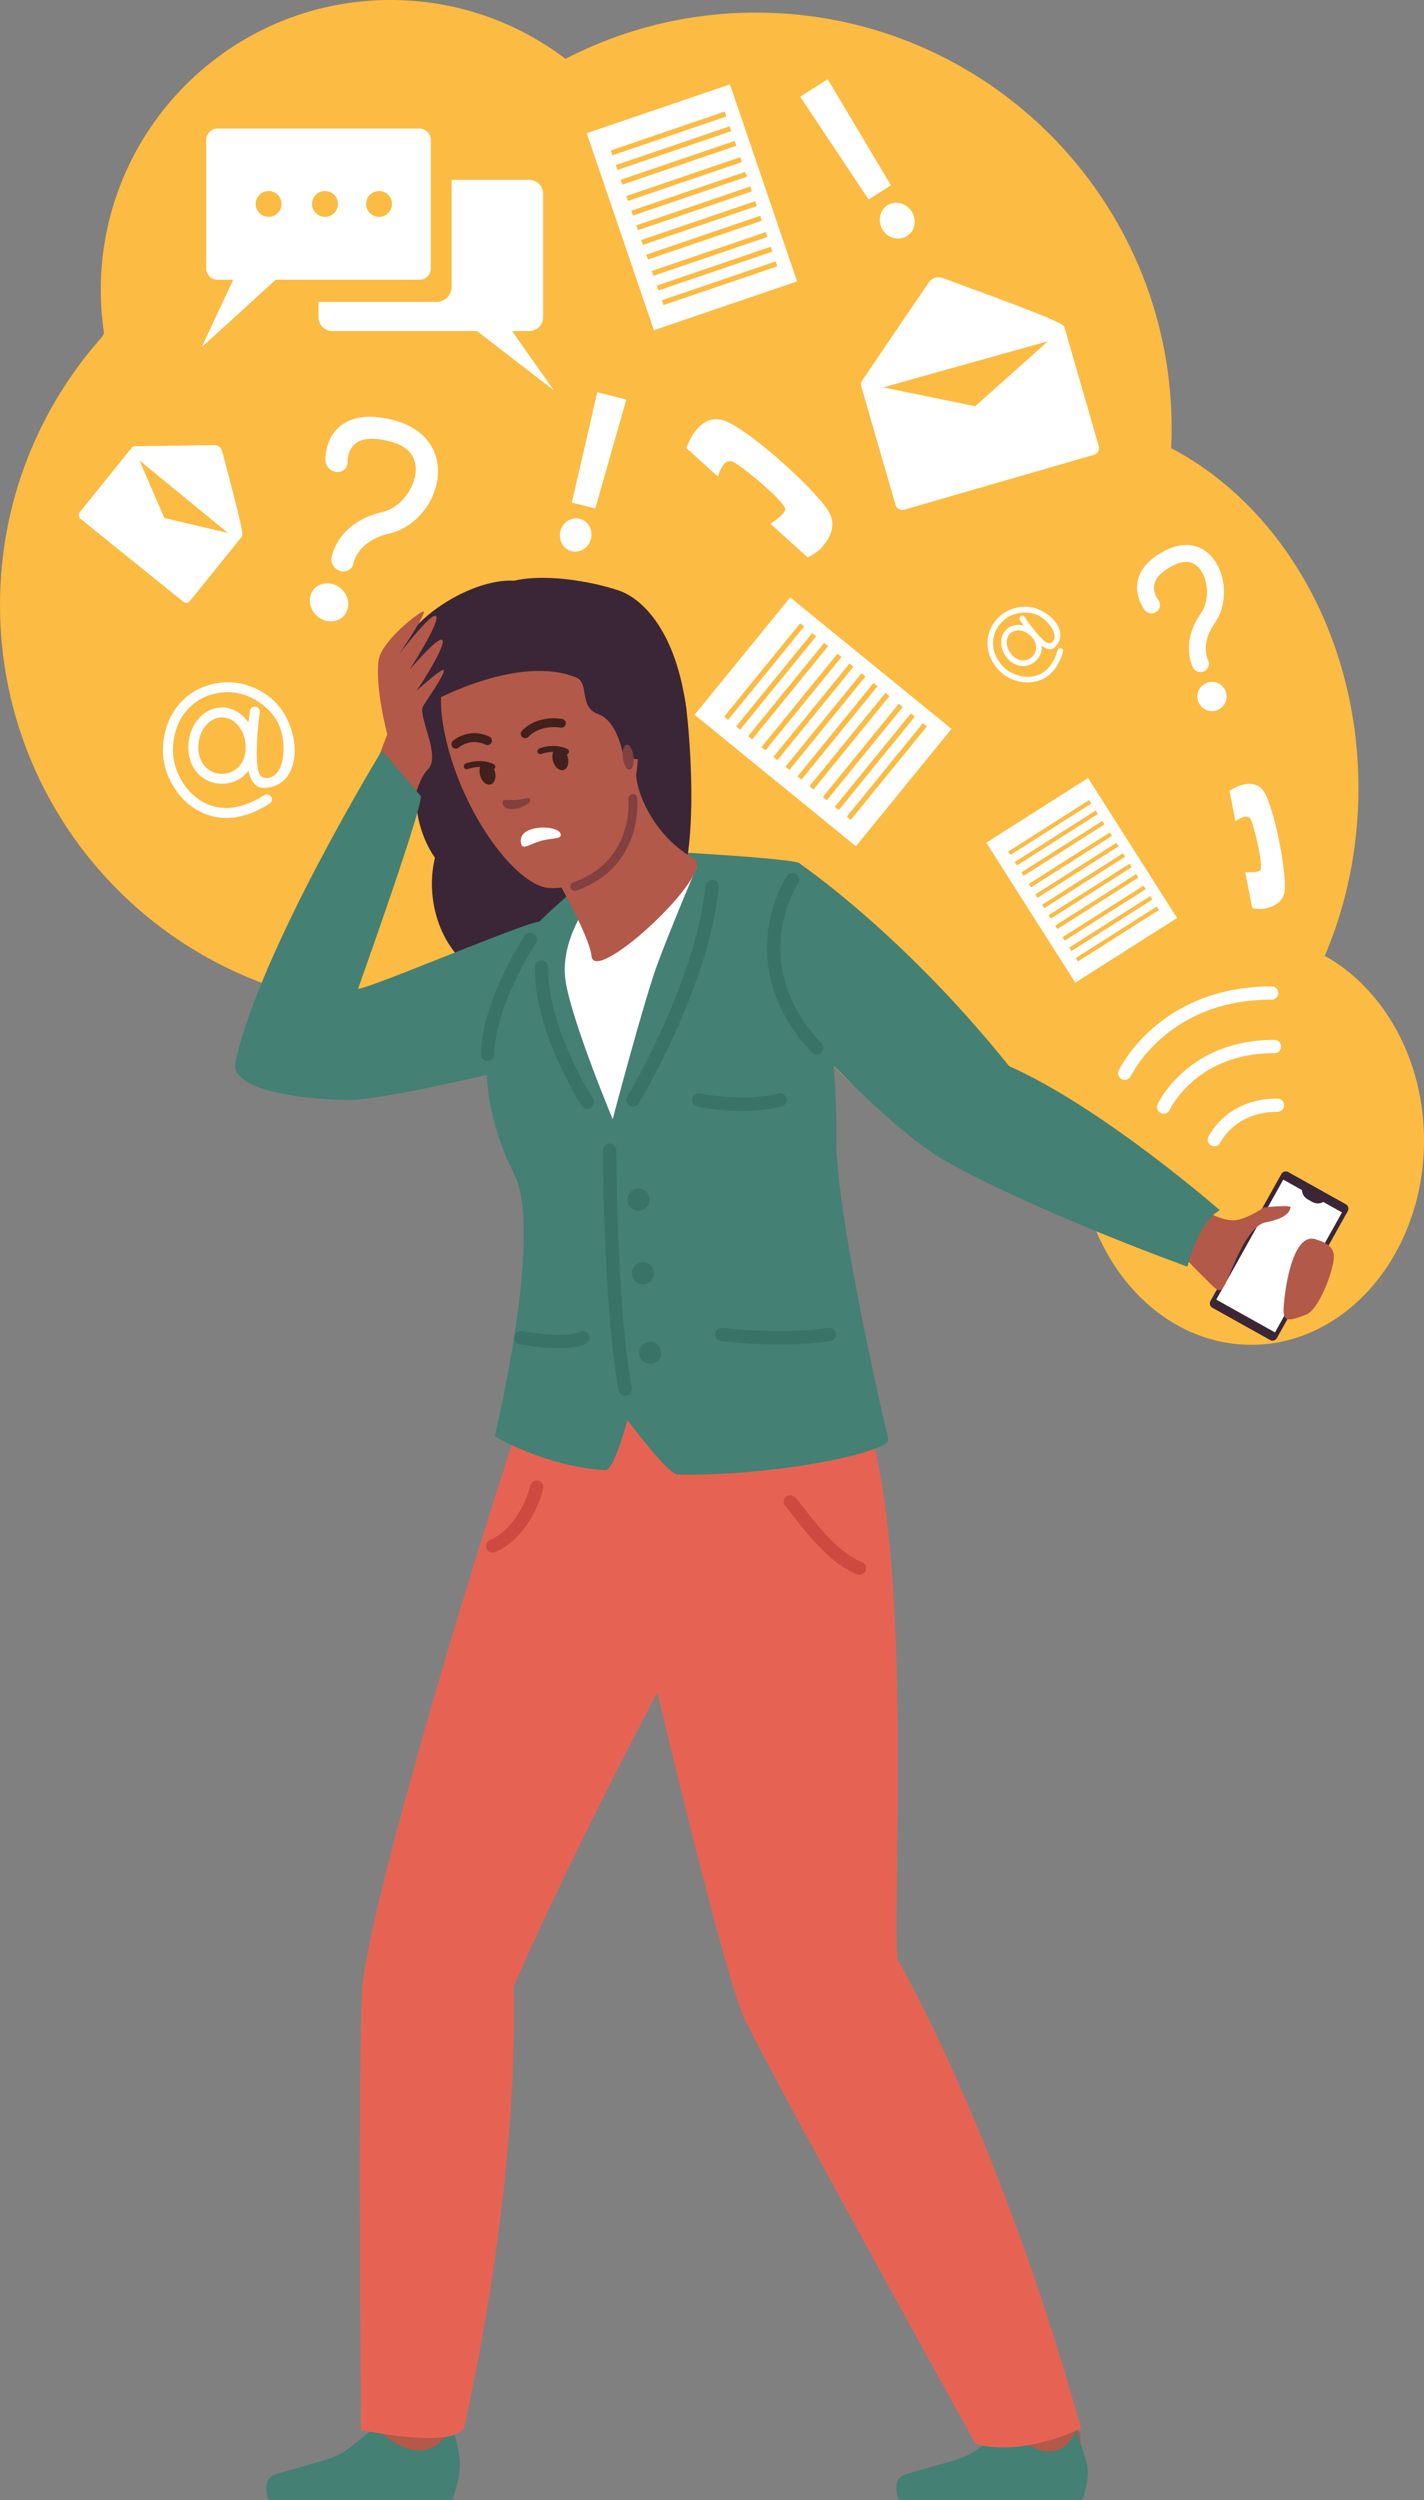
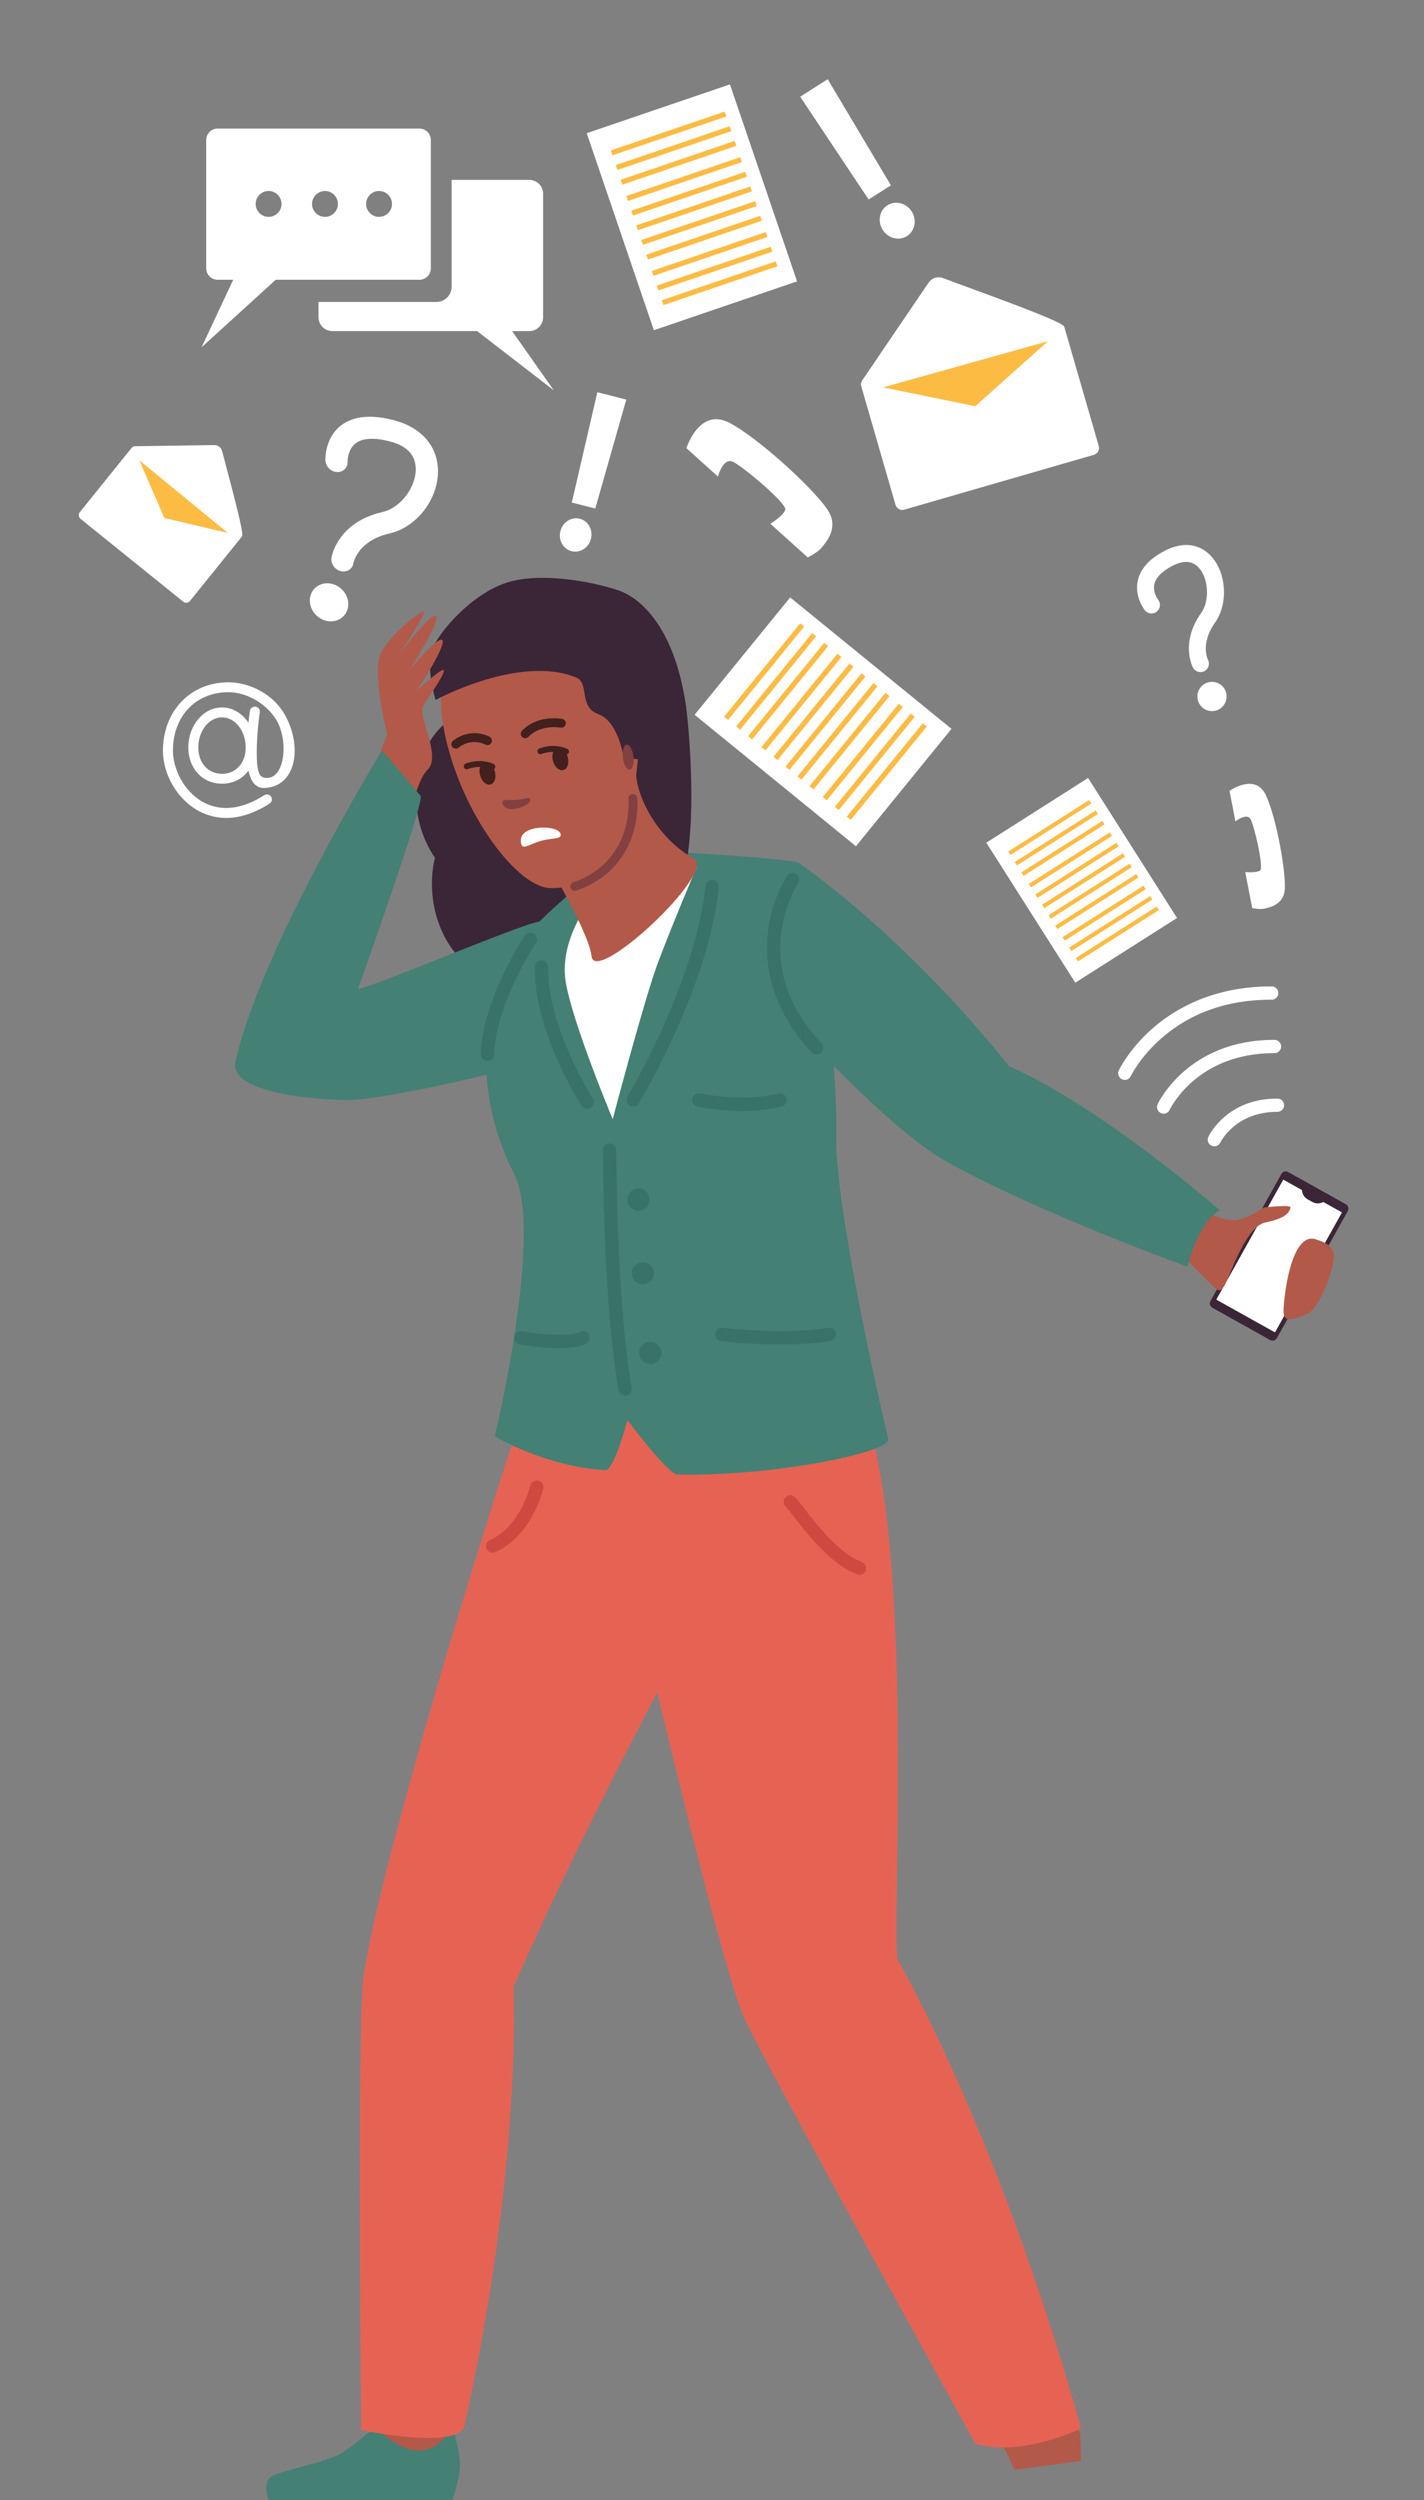
<svg xmlns="http://www.w3.org/2000/svg" height="2697.5" preserveAspectRatio="xMidYMid meet" version="1.0" viewBox="0.0 0.0 1537.2 2697.5" width="1537.2" zoomAndPan="magnify">
  <rect x="0.0" y="0.0" width="1537.2" height="2697.5" fill="#808080" stroke="none" />
  <defs>
    <clipPath id="a">
-       <path d="M 0 0 L 1537.219 0 L 1537.219 1452 L 0 1452 Z M 0 0" />
-     </clipPath>
+       </clipPath>
    <clipPath id="b">
      <path d="M 287 2616 L 497 2616 L 497 2697.512 L 287 2697.512 Z M 287 2616" />
    </clipPath>
    <clipPath id="c">
      <path d="M 967 2620 L 1175 2620 L 1175 2697.512 L 967 2697.512 Z M 967 2620" />
    </clipPath>
  </defs>
  <g>
    <g clip-path="url(#a)" id="change1_36">
      <path d="M 1430.102 1031.312 C 1453.344 976.965 1466.441 915.535 1466.441 850.5 C 1466.441 686.711 1383.32 546.062 1264.262 483.539 C 1264.59 476.539 1264.801 469.488 1264.801 462.406 C 1264.801 214.531 1063.871 13.594 816 13.594 C 741.895 13.594 672.051 31.664 610.453 63.473 C 557.973 23.656 492.559 -0.012 421.602 -0.012 C 248.844 -0.012 108.801 140.047 108.801 312.801 C 108.801 328.723 110.008 344.359 112.305 359.637 C 111.609 360.926 110.883 362.184 110.199 363.473 C 41.691 440.379 0 541.707 0 652.801 C 0 893.145 194.848 1087.996 435.199 1087.996 C 493.645 1087.996 549.363 1076.398 600.277 1055.5 C 620.637 1057.219 641.293 1058.098 662.199 1058.098 C 719.023 1058.098 774.012 1051.609 826.129 1039.473 C 883.379 1166.047 996.32 1252.18 1126.312 1252.18 C 1139.32 1252.18 1152.16 1251.289 1164.781 1249.609 C 1172.902 1362.438 1253.023 1451.027 1350.66 1451.027 C 1453.699 1451.027 1537.223 1352.391 1537.223 1230.699 C 1537.223 1142.578 1493.414 1066.547 1430.102 1031.312" fill="#fcbb42" />
    </g>
    <g id="change2_1">
      <path d="M 1452.871 1299.41 L 1390.551 1264.609 C 1387.969 1263.172 1384.711 1264.09 1383.262 1266.672 L 1306.699 1403.781 C 1305.262 1406.359 1306.191 1409.621 1308.77 1411.059 L 1371.09 1445.859 C 1373.672 1447.301 1376.93 1446.379 1378.371 1443.801 L 1454.93 1306.691 C 1456.371 1304.109 1455.449 1300.852 1452.871 1299.41" fill="#3a2636" />
    </g>
    <g id="change3_1">
      <path d="M 1376.352 1437.66 L 1312.988 1402.281 L 1385.289 1272.809 L 1448.648 1308.191 L 1376.352 1437.66" fill="#fff" />
    </g>
    <g id="change2_2">
      <path d="M 1416.77 1296.961 L 1411.57 1294.059 C 1405.828 1290.859 1403.781 1283.609 1406.988 1277.871 L 1432.949 1292.371 C 1429.75 1298.109 1422.5 1300.16 1416.77 1296.961" fill="#3a2636" />
    </g>
    <g id="change4_1">
      <path d="M 1302.48 1307.48 C 1302.48 1307.48 1318.309 1316.719 1331.262 1316.719 C 1344.199 1316.719 1364.352 1302.859 1364.352 1302.859 C 1364.352 1302.859 1393.648 1299.512 1393.121 1302.859 C 1391.578 1312.629 1377 1316.859 1366.129 1318.988 C 1344.352 1323.27 1327.34 1378.16 1321.578 1387.398 C 1315.828 1396.629 1313.988 1392.141 1298.16 1376.75 C 1282.34 1361.352 1272.27 1349.039 1272.27 1349.039 L 1302.48 1307.48" fill="#b35949" />
    </g>
    <g id="change4_2">
      <path d="M 1076.172 2624.418 L 1095.16 2664.879 L 1166.988 2655.391 L 1166.172 2626.09 L 1158.73 2610.379 L 1076.172 2624.418" fill="#b35949" />
    </g>
    <g id="change4_3">
      <path d="M 397.441 2616.16 L 416.434 2656.621 L 488.27 2647.129 L 487.441 2617.84 L 480.012 2602.129 L 397.441 2616.16" fill="#b35949" />
    </g>
    <g clip-path="url(#b)" id="change5_2">
      <path d="M 289.984 2697.512 L 488.402 2697.512 C 500.812 2658.449 497.402 2654.91 488.324 2616.512 C 488.324 2616.512 465.922 2673.77 410.125 2623.5 C 401.664 2615.879 393.363 2631.852 368.23 2647.23 C 354.363 2655.73 308.059 2665.129 294.922 2670.969 C 281.781 2676.809 289.984 2697.512 289.984 2697.512" fill="#448074" />
    </g>
    <g clip-path="url(#c)" id="change5_1">
-       <path d="M 970.102 2697.512 L 1168.52 2697.512 C 1180.93 2658.449 1171.23 2659.102 1162.16 2620.699 C 1162.16 2620.699 1146.039 2673.77 1090.238 2623.5 C 1081.781 2615.879 1073.48 2631.852 1048.352 2647.23 C 1034.48 2655.73 988.176 2665.129 975.035 2670.969 C 961.895 2676.809 970.102 2697.512 970.102 2697.512" fill="#448074" />
-     </g>
+       </g>
    <g id="change2_3">
      <path d="M 616.355 950.809 C 622.852 1004.383 594.719 1051.855 553.523 1056.855 C 512.328 1061.855 473.664 1022.465 467.172 968.891 C 460.68 915.312 488.809 867.832 530.004 862.832 C 571.203 857.844 609.863 897.23 616.355 950.809" fill="#3a2636" />
    </g>
    <g id="change6_1">
      <path d="M 942.402 1554.32 C 984.512 1721.109 963.004 2069.141 968.824 2114.141 C 968.824 2114.141 1077.82 2300.75 1166.988 2620.289 C 1166.988 2620.289 1102.961 2651.668 1053.051 2636.809 C 1053.051 2636.809 825.277 2225.969 802.984 2176.43 C 780.691 2126.891 709.555 1825.969 709.555 1825.969 C 709.555 1825.969 614.824 2004.32 554.324 2143.859 C 554.324 2143.859 564.234 2332.121 501.48 2616.988 C 495.469 2644.289 389.785 2621.941 389.785 2621.941 C 389.785 2621.941 386.016 2239.449 390.969 2147.801 C 395.922 2056.141 540.891 1579.09 585.477 1465.141 C 630.066 1351.191 925.664 1488.02 942.402 1554.32" fill="#e66354" />
    </g>
    <g id="change5_3">
      <path d="M 677.309 916.523 C 677.309 916.523 842.148 924.641 861.844 930.836 C 881.539 937.031 904.48 1148.41 902.77 1225.695 C 901.059 1302.965 952.898 1528.887 958.883 1552.84 C 962.281 1566.453 837.949 1593.133 731.398 1591.027 C 720.766 1590.809 677.309 1532.164 677.309 1532.164 C 677.309 1532.164 662.992 1586.742 653.449 1586.25 C 597.992 1583.367 546.277 1557.254 534.141 1549.66 C 534.141 1549.66 587.156 1329.973 555.148 1266.973 C 503.133 1164.594 530.02 1075.117 548.543 1037.434 C 572.488 988.715 677.309 916.523 677.309 916.523" fill="#448074" />
    </g>
    <g id="change2_4">
-       <path d="M 567.074 761.828 C 548.777 818.527 501.934 854.156 462.441 841.414 C 422.949 828.668 405.762 772.375 424.059 715.676 C 442.355 658.977 527.219 615.969 566.707 628.711 C 606.203 641.457 585.371 705.129 567.074 761.828" fill="#3a2636" />
-     </g>
+       </g>
    <g id="change3_2">
      <path d="M 752.082 935.609 C 752.082 935.609 728.219 991.289 710.719 1037.422 C 695.953 1076.348 661.402 1207.633 661.402 1207.633 C 661.402 1207.633 616.863 1101.055 610.5 1058.102 C 604.137 1015.145 635.156 974.859 635.156 974.859 L 752.082 935.609" fill="#fff" />
    </g>
    <g id="change2_5">
      <path d="M 599.023 854.199 C 605.52 907.773 577.383 955.254 536.191 960.242 C 494.992 965.242 456.332 925.852 449.836 872.277 C 443.344 818.703 471.477 771.223 512.672 766.223 C 553.867 761.234 592.527 800.613 599.023 854.199" fill="#3a2636" />
    </g>
    <g id="change2_6">
      <path d="M 740.934 764.949 C 747.426 818.523 755.707 969.68 714.512 974.676 C 673.312 979.672 610.848 882.082 604.352 828.504 C 597.855 774.93 625.988 727.457 667.184 722.461 C 708.383 717.465 734.438 711.371 740.934 764.949" fill="#3a2636" />
    </g>
    <g id="change4_4">
      <path d="M 687.562 767.293 C 697.508 849.309 666.078 962.25 593.066 958.184 C 555.988 956.117 494.203 871.758 478.691 784.242 C 464.273 702.891 510.672 669.562 563.469 663.164 C 616.266 656.766 677.621 685.262 687.562 767.293" fill="#b35949" />
    </g>
    <g id="change7_1">
      <path d="M 492.051 807.785 C 490.723 807.785 489.406 807.234 488.465 806.164 C 486.73 804.195 486.906 801.199 488.871 799.453 C 489.57 798.832 506.273 784.348 528.305 794.875 C 530.684 796.012 531.688 798.867 530.551 801.246 C 529.418 803.617 526.566 804.629 524.188 803.488 C 507.988 795.742 495.707 806.164 495.191 806.613 C 494.285 807.398 493.164 807.785 492.051 807.785" fill="#41201e" />
    </g>
    <g id="change7_2">
      <path d="M 566.934 796.531 C 565.738 796.531 564.543 796.082 563.613 795.184 C 561.723 793.352 561.672 790.328 563.508 788.438 C 580.641 770.754 605.883 775.504 606.949 775.719 C 609.535 776.227 611.219 778.73 610.703 781.32 C 610.195 783.898 607.688 785.586 605.109 785.078 C 604.898 785.031 583.832 781.18 570.363 795.078 C 569.426 796.035 568.184 796.531 566.934 796.531" fill="#41201e" />
    </g>
    <g id="change4_5">
      <path d="M 555.262 870.727 C 555.262 870.727 635.348 998.941 638.543 1031.652 C 641.738 1064.379 775.316 940.105 748.895 926.082 C 712.223 906.59 686.742 861.77 686.434 831.836 C 686.125 801.902 555.262 870.727 555.262 870.727" fill="#b35949" />
    </g>
    <g id="change7_3">
      <path d="M 611.031 814.145 C 610.586 814.145 610.137 814.055 609.707 813.855 C 597.543 808.281 584.699 813.449 584.57 813.496 C 582.949 814.168 581.09 813.391 580.418 811.773 C 579.75 810.156 580.512 808.293 582.129 807.621 C 582.758 807.363 597.613 801.316 612.355 808.074 C 613.957 808.805 614.656 810.691 613.926 812.285 C 613.391 813.461 612.234 814.145 611.031 814.145" fill="#41201e" />
    </g>
    <g id="change2_7">
      <path d="M 621.957 731.012 C 636.836 737.09 624.129 762.773 645.875 770.535 C 667.625 778.309 673.148 817.137 673.148 817.137 C 673.148 817.137 680.934 819.41 700.895 819.602 C 700.895 819.602 744.793 795.223 740.836 764.852 C 730.199 683.195 695.008 646.191 667.445 636.961 C 639.887 627.734 584.035 616.832 546.895 628.703 C 509.754 640.574 473.73 681.41 466.562 700.914 C 459.391 720.43 470.188 755.242 470.188 755.242 C 470.188 755.242 560.699 706.008 621.957 731.012" fill="#3a2636" />
    </g>
    <g id="change8_1">
      <path d="M 620.383 961.277 C 618.402 961.277 616.555 960.047 615.871 958.07 C 615.008 955.574 616.328 952.863 618.82 951.996 C 684.719 929.18 678.461 862.723 678.391 862.059 C 678.109 859.438 680.012 857.086 682.633 856.805 C 685.242 856.523 687.602 858.43 687.879 861.051 C 687.961 861.809 689.781 879.98 682.629 901.418 C 675.984 921.32 660.066 947.816 621.941 961.02 C 621.426 961.199 620.898 961.277 620.383 961.277" fill="#824040" />
    </g>
    <g id="change3_3">
      <path d="M 605.152 899.707 C 606.895 905.922 596.004 903.906 584.051 907.254 C 572.102 910.609 564.504 917.184 562.762 910.965 C 561.02 904.746 562.75 897.82 574.699 894.473 C 586.652 891.129 603.41 893.488 605.152 899.707" fill="#fff" />
    </g>
    <g id="change8_2">
      <path d="M 572.461 863.059 C 572.156 858.918 565.578 862.551 557.078 863.172 C 548.578 863.805 542.152 861.512 542.457 865.652 C 542.762 869.793 545.477 873.594 553.977 872.961 C 562.477 872.34 572.766 867.199 572.461 863.059" fill="#824040" />
    </g>
    <g id="change7_4">
      <path d="M 612.832 816.73 C 614.68 823.309 612.617 829.648 608.227 830.875 C 603.832 832.105 598.777 827.766 596.934 821.188 C 595.086 814.594 597.148 808.258 601.539 807.027 C 605.934 805.797 610.988 810.137 612.832 816.73" fill="#41201e" />
    </g>
    <g id="change7_5">
      <path d="M 531.492 830.441 C 531.051 830.441 530.602 830.348 530.168 830.152 C 517.926 824.547 505.168 829.734 505.043 829.793 C 503.422 830.461 501.559 829.703 500.883 828.074 C 500.207 826.461 500.973 824.594 502.594 823.91 C 503.219 823.656 518.078 817.613 532.82 824.363 C 534.418 825.102 535.121 826.992 534.387 828.582 C 533.852 829.758 532.699 830.441 531.492 830.441" fill="#41201e" />
    </g>
    <g id="change7_6">
      <path d="M 534.184 832.254 C 536.027 838.852 533.965 845.18 529.574 846.41 C 525.184 847.645 520.129 843.305 518.281 836.719 C 516.438 830.125 518.5 823.793 522.891 822.562 C 527.281 821.332 532.336 825.672 534.184 832.254" fill="#41201e" />
    </g>
    <g id="change8_3">
      <path d="M 683.855 816.258 C 684.762 823.73 682.926 830.09 679.758 830.473 C 676.59 830.855 673.285 825.113 672.379 817.641 C 671.473 810.18 673.309 803.809 676.477 803.426 C 679.648 803.043 682.949 808.785 683.855 816.258" fill="#824040" />
    </g>
    <g id="change4_6">
      <path d="M 418.086 792.188 C 418.086 792.188 404.875 743.469 408.609 713.047 C 411.027 693.371 447.398 664.043 456.066 660.07 C 464.738 656.113 430.473 706.324 430.473 706.324 C 430.473 706.324 467.605 657.641 471.012 665.145 C 474.414 672.633 442.031 722.828 442.031 722.828 C 442.031 722.828 473.203 685.746 477.535 690.629 C 481.871 695.516 454.875 738.633 450.184 744.184 C 445.5 749.742 479.188 717.645 479.188 723.656 C 479.188 728.613 463.539 751.27 456.895 761.641 C 450.246 772.012 476.754 815.895 461.848 830.172 C 446.945 844.449 438.727 901.184 438.727 901.184 C 438.727 901.184 390.953 854.406 393.312 853.289 C 395.676 852.176 418.086 792.188 418.086 792.188" fill="#b35949" />
    </g>
    <g id="change5_4">
      <path d="M 566.48 1150.543 C 563.27 1150.031 417.324 1187.777 372.668 1186.887 C 328.016 1185.992 247.191 1177.098 254.16 1145.598 C 280.848 1024.938 412.34 809.691 412.34 809.691 C 412.34 809.691 449.316 853.09 454.047 858.707 C 458.777 864.312 389.059 1059.742 386.707 1066.332 C 384.355 1072.91 561.906 996.887 581.863 994.48 C 601.82 992.059 566.48 1150.543 566.48 1150.543" fill="#448074" />
    </g>
    <g id="change5_5">
      <path d="M 1089.336 1150.367 C 973.203 1005.609 861.848 930.836 861.848 930.836 C 861.848 930.836 810.293 1058.066 873.871 1123.293 C 901.117 1151.246 971.5 1225.426 1022.516 1253.77 C 1122.738 1309.445 1281.816 1366.715 1281.816 1366.715 C 1281.816 1366.715 1293.184 1318.625 1316.758 1305.805 C 1316.758 1305.805 1190.457 1195.262 1089.336 1150.367" fill="#448074" />
    </g>
    <g id="change4_7">
      <path d="M 1421.91 1337.801 C 1423.141 1338.34 1437.379 1341.148 1439.738 1352.93 C 1442.09 1364.719 1424.602 1413.16 1409.801 1418.539 C 1395 1423.93 1385.578 1427.961 1385.578 1414.512 C 1385.578 1401.051 1393.648 1325.691 1421.91 1337.801" fill="#b35949" />
    </g>
    <g id="change9_1">
      <path d="M 526.238 1144.809 C 526.168 1144.809 526.098 1144.809 526.027 1144.809 C 522.078 1144.695 518.965 1141.391 519.078 1137.449 C 520.758 1078.797 564.648 1012.391 566.516 1009.598 C 568.711 1006.305 573.152 1005.422 576.441 1007.613 C 579.73 1009.805 580.617 1014.258 578.422 1017.539 C 577.988 1018.191 534.949 1083.352 533.387 1137.852 C 533.277 1141.734 530.094 1144.809 526.238 1144.809" fill="#397267" />
    </g>
    <g id="change9_2">
      <path d="M 841.613 1450.609 C 807.742 1450.609 779.973 1447.219 778.234 1447 C 774.312 1446.512 771.527 1442.93 772.02 1439.012 C 772.512 1435.078 776.094 1432.309 780.008 1432.789 C 780.637 1432.871 843.301 1440.52 894.176 1432.82 C 898.086 1432.219 901.734 1434.91 902.328 1438.82 C 902.918 1442.73 900.23 1446.379 896.324 1446.969 C 878.297 1449.699 859.137 1450.609 841.613 1450.609" fill="#397267" />
    </g>
    <g id="change9_3">
      <path d="M 674.855 1505.91 C 671.461 1505.91 668.445 1503.488 667.82 1500.031 C 651.133 1408.199 650.914 1242.711 650.914 1241.051 C 650.914 1237.09 654.117 1233.891 658.07 1233.891 C 662.023 1233.891 665.23 1237.09 665.23 1241.039 C 665.23 1242.691 665.449 1406.91 681.906 1497.469 C 682.613 1501.359 680.031 1505.09 676.141 1505.801 C 675.711 1505.879 675.277 1505.91 674.855 1505.91" fill="#397267" />
    </g>
    <g id="change9_4">
      <path d="M 881.523 1137.789 C 879.609 1137.789 877.703 1137.023 876.293 1135.516 C 829.918 1085.898 825.062 1036.836 829.156 1004.43 C 833.598 969.266 848.988 946.074 849.641 945.105 C 851.848 941.82 856.293 940.957 859.574 943.164 C 862.852 945.363 863.723 949.816 861.523 953.09 C 861.297 953.438 847.16 974.988 843.285 1006.832 C 838.113 1049.348 852.738 1089.348 886.754 1125.738 C 889.453 1128.629 889.297 1133.152 886.41 1135.859 C 885.031 1137.141 883.277 1137.789 881.523 1137.789" fill="#397267" />
    </g>
    <g id="change9_5">
      <path d="M 603.68 1454.621 C 584.516 1454.621 564.289 1451.09 560.906 1450.469 C 557.016 1449.762 554.438 1446.031 555.148 1442.148 C 555.855 1438.262 559.586 1435.68 563.473 1436.391 C 581.828 1439.73 614.988 1442.879 625.824 1437.109 C 629.312 1435.25 633.652 1436.57 635.508 1440.07 C 637.367 1443.559 636.043 1447.891 632.555 1449.75 C 625.648 1453.422 614.84 1454.621 603.68 1454.621" fill="#397267" />
    </g>
    <g id="change9_6">
      <path d="M 800.898 1198.648 C 774.773 1198.648 754.016 1194.172 752.715 1193.891 C 748.855 1193.039 746.414 1189.219 747.262 1185.359 C 748.113 1181.488 751.938 1179.051 755.793 1179.898 C 756.418 1180.039 801.441 1189.66 840.387 1179.949 C 844.223 1178.988 848.105 1181.328 849.062 1185.16 C 850.02 1189 847.688 1192.879 843.852 1193.84 C 829.402 1197.441 814.43 1198.648 800.898 1198.648" fill="#397267" />
    </g>
    <g id="change9_7">
      <path d="M 683.355 1194.055 C 682.094 1194.055 680.816 1193.723 679.656 1193.023 C 676.277 1190.984 675.191 1186.578 677.234 1183.199 C 677.973 1181.984 750.82 1060.5 761.66 955.781 C 762.066 951.848 765.574 948.992 769.516 949.398 C 773.449 949.809 776.309 953.328 775.898 957.254 C 764.73 1065.211 692.555 1185.535 689.488 1190.609 C 688.141 1192.832 685.777 1194.055 683.355 1194.055" fill="#397267" />
    </g>
    <g id="change9_8">
      <path d="M 633.965 1196.348 C 631.617 1196.348 629.316 1195.184 627.945 1193.066 C 625.828 1189.793 576.133 1112.016 577.422 1043.332 C 577.496 1039.387 580.734 1036.164 584.711 1036.316 C 588.664 1036.391 591.809 1039.652 591.734 1043.605 C 590.527 1107.887 639.48 1184.535 639.973 1185.309 C 642.117 1188.621 641.164 1193.055 637.844 1195.195 C 636.641 1195.969 635.297 1196.348 633.965 1196.348" fill="#397267" />
    </g>
    <g id="change9_9">
      <path d="M 701.172 1294.34 C 701.172 1300.93 695.832 1306.27 689.242 1306.27 C 682.652 1306.27 677.312 1300.93 677.312 1294.34 C 677.312 1287.75 682.652 1282.41 689.242 1282.41 C 695.832 1282.41 701.172 1287.75 701.172 1294.34" fill="#397267" />
    </g>
    <g id="change9_10">
      <path d="M 705.945 1373.879 C 705.945 1380.469 700.605 1385.809 694.016 1385.809 C 687.426 1385.809 682.082 1380.469 682.082 1373.879 C 682.082 1367.289 687.426 1361.949 694.016 1361.949 C 700.605 1361.949 705.945 1367.289 705.945 1373.879" fill="#397267" />
    </g>
    <g id="change9_11">
      <path d="M 713.898 1459.781 C 713.898 1466.371 708.559 1471.711 701.969 1471.711 C 695.379 1471.711 690.039 1466.371 690.039 1459.781 C 690.039 1453.191 695.379 1447.852 701.969 1447.852 C 708.559 1447.852 713.898 1453.191 713.898 1459.781" fill="#397267" />
    </g>
    <g id="change10_1">
      <path d="M 848.867 1626.23 C 848.961 1626.301 849.047 1626.359 849.121 1626.41 C 849.035 1626.352 848.949 1626.289 848.867 1626.23 Z M 927.859 1699.199 C 927.047 1699.199 926.223 1699.059 925.414 1698.762 C 896.613 1688.289 868.707 1651.879 855.297 1634.379 C 852.688 1630.98 849.742 1627.129 848.754 1626.141 C 845.77 1623.871 845.027 1619.641 847.137 1616.48 C 849.332 1613.191 853.773 1612.301 857.066 1614.488 C 859.07 1615.828 860.969 1618.238 866.66 1625.672 C 879.246 1642.09 905.434 1676.262 930.309 1685.309 C 934.023 1686.66 935.941 1690.77 934.59 1694.48 C 933.531 1697.391 930.785 1699.199 927.859 1699.199" fill="#ce4a41" />
    </g>
    <g id="change10_2">
      <path d="M 531.758 1675.328 C 528.992 1675.328 526.359 1673.719 525.188 1671.031 C 523.613 1667.398 525.273 1663.18 528.898 1661.609 C 561.672 1647.359 572.402 1603.352 572.508 1602.91 C 573.418 1599.059 577.266 1596.68 581.113 1597.578 C 584.957 1598.48 587.348 1602.32 586.449 1606.172 C 585.961 1608.262 574.043 1657.59 534.609 1674.738 C 533.68 1675.141 532.711 1675.328 531.758 1675.328" fill="#ce4a41" />
    </g>
    <g id="change3_4">
      <path d="M 1270.602 990.48 L 1160.758 1060.312 L 1064.723 909.273 L 1174.574 839.441 L 1270.602 990.48" fill="#fff" />
    </g>
    <g id="change1_1">
      <path d="M 1178.078 867.02 L 1090.699 922.562 L 1088.32 918.828 L 1175.691 863.27 L 1178.078 867.02" fill="#fcbb42" />
    </g>
    <g id="change1_2">
      <path d="M 1185.223 878.25 L 1097.844 933.801 L 1095.461 930.055 L 1182.84 874.5 L 1185.223 878.25" fill="#fcbb42" />
    </g>
    <g id="change1_3">
      <path d="M 1192.352 889.496 L 1104.977 945.047 L 1102.594 941.301 L 1189.973 885.75 L 1192.352 889.496" fill="#fcbb42" />
    </g>
    <g id="change1_4">
      <path d="M 1200.305 901.961 L 1112.922 957.516 L 1110.539 953.766 L 1197.918 898.219 L 1200.305 901.961" fill="#fcbb42" />
    </g>
    <g id="change1_5">
      <path d="M 1207.434 913.207 L 1120.051 968.758 L 1117.672 965.016 L 1205.055 909.465 L 1207.434 913.207" fill="#fcbb42" />
    </g>
    <g id="change1_6">
      <path d="M 1214.578 924.434 L 1127.199 979.996 L 1124.82 976.246 L 1212.203 920.695 L 1214.578 924.434" fill="#fcbb42" />
    </g>
    <g id="change1_7">
      <path d="M 1221.719 935.676 L 1134.34 991.219 L 1131.957 987.484 L 1219.336 931.926 L 1221.719 935.676" fill="#fcbb42" />
    </g>
    <g id="change1_8">
      <path d="M 1228.863 946.902 L 1141.492 1002.449 L 1139.113 998.703 L 1226.484 943.156 L 1228.863 946.902" fill="#fcbb42" />
    </g>
    <g id="change1_9">
      <path d="M 1236.801 959.395 L 1149.418 1014.941 L 1147.035 1011.191 L 1234.418 955.645 L 1236.801 959.395" fill="#fcbb42" />
    </g>
    <g id="change1_10">
      <path d="M 1243.945 970.621 L 1156.574 1026.172 L 1154.188 1022.426 L 1241.566 966.875 L 1243.945 970.621" fill="#fcbb42" />
    </g>
    <g id="change1_11">
      <path d="M 1251.082 981.848 L 1163.711 1037.406 L 1161.336 1033.652 L 1248.699 978.105 L 1251.082 981.848" fill="#fcbb42" />
    </g>
    <g id="change3_5">
      <path d="M 1027.121 786.434 L 923.969 913.082 L 749.84 771.246 L 852.988 644.605 L 1027.121 786.434" fill="#fff" />
    </g>
    <g id="change1_12">
      <path d="M 868.078 676.043 L 786.027 776.785 L 781.707 773.27 L 863.758 672.527 L 868.078 676.043" fill="#fcbb42" />
    </g>
    <g id="change1_13">
      <path d="M 881.023 686.613 L 798.973 787.348 L 794.652 783.824 L 876.707 683.09 L 881.023 686.613" fill="#fcbb42" />
    </g>
    <g id="change1_14">
      <path d="M 893.977 697.152 L 811.926 797.887 L 807.609 794.371 L 889.656 693.637 L 893.977 697.152" fill="#fcbb42" />
    </g>
    <g id="change1_15">
      <path d="M 908.367 708.875 L 826.316 809.609 L 822 806.09 L 904.051 705.355 L 908.367 708.875" fill="#fcbb42" />
    </g>
    <g id="change1_16">
      <path d="M 921.32 719.418 L 839.27 820.16 L 834.953 816.637 L 917.004 715.902 L 921.32 719.418" fill="#fcbb42" />
    </g>
    <g id="change1_17">
      <path d="M 934.273 729.969 L 852.223 830.699 L 847.906 827.191 L 929.957 726.449 L 934.273 729.969" fill="#fcbb42" />
    </g>
    <g id="change1_18">
      <path d="M 947.227 740.508 L 865.176 841.25 L 860.859 837.727 L 942.91 736.996 L 947.227 740.508" fill="#fcbb42" />
    </g>
    <g id="change1_19">
      <path d="M 960.172 751.074 L 878.125 851.812 L 873.805 848.297 L 955.855 747.559 L 960.172 751.074" fill="#fcbb42" />
    </g>
    <g id="change1_20">
      <path d="M 974.566 762.797 L 892.516 863.527 L 888.199 860.016 L 970.25 759.277 L 974.566 762.797" fill="#fcbb42" />
    </g>
    <g id="change1_21">
      <path d="M 987.52 773.336 L 905.469 874.07 L 901.152 870.559 L 983.203 769.824 L 987.52 773.336" fill="#fcbb42" />
    </g>
    <g id="change1_22">
      <path d="M 1000.473 783.887 L 918.422 884.625 L 914.105 881.105 L 996.156 780.371 L 1000.473 783.887" fill="#fcbb42" />
    </g>
    <g id="change3_6">
      <path d="M 860.426 303.605 L 705.828 356.297 L 633.371 143.715 L 787.969 91.027 L 860.426 303.605" fill="#fff" />
    </g>
    <g id="change1_23">
      <path d="M 784.09 125.68 L 661.113 167.594 L 659.32 162.328 L 782.297 120.414 L 784.09 125.68" fill="#fcbb42" />
    </g>
    <g id="change1_24">
      <path d="M 789.48 141.488 L 666.508 183.414 L 664.707 178.148 L 787.684 136.227 L 789.48 141.488" fill="#fcbb42" />
    </g>
    <g id="change1_25">
      <path d="M 794.871 157.316 L 671.895 199.23 L 670.098 193.953 L 793.074 152.035 L 794.871 157.316" fill="#fcbb42" />
    </g>
    <g id="change1_26">
      <path d="M 800.859 174.883 L 677.883 216.801 L 676.086 211.527 L 799.062 169.609 L 800.859 174.883" fill="#fcbb42" />
    </g>
    <g id="change1_27">
      <path d="M 806.246 190.691 L 683.273 232.609 L 681.477 227.34 L 804.453 185.418 L 806.246 190.691" fill="#fcbb42" />
    </g>
    <g id="change1_28">
      <path d="M 811.637 206.5 L 688.66 248.414 L 686.867 243.145 L 809.84 201.23 L 811.637 206.5" fill="#fcbb42" />
    </g>
    <g id="change1_29">
      <path d="M 817.027 222.305 L 694.051 264.23 L 692.254 258.949 L 815.23 217.043 L 817.027 222.305" fill="#fcbb42" />
    </g>
    <g id="change1_30">
      <path d="M 822.418 238.129 L 699.441 280.043 L 697.645 274.766 L 820.621 232.852 L 822.418 238.129" fill="#fcbb42" />
    </g>
    <g id="change1_31">
      <path d="M 828.41 255.676 L 705.43 297.594 L 703.637 292.324 L 826.613 250.406 L 828.41 255.676" fill="#fcbb42" />
    </g>
    <g id="change1_32">
      <path d="M 833.797 271.484 L 710.82 313.414 L 709.023 308.133 L 832 266.219 L 833.797 271.484" fill="#fcbb42" />
    </g>
    <g id="change1_33">
      <path d="M 839.188 287.305 L 716.211 329.211 L 714.414 323.953 L 837.391 282.031 L 839.188 287.305" fill="#fcbb42" />
    </g>
    <g id="change3_7">
      <path d="M 1344.234 940.941 L 1351.781 979.926 C 1351.781 979.926 1360.676 981.527 1365.031 980.395 C 1369.398 979.262 1383.711 976.93 1386.512 962.789 C 1389.691 946.727 1377.676 880.242 1366.047 857.105 C 1354.41 833.965 1327.27 853.355 1327.27 853.355 L 1333.637 886.234 C 1333.637 886.234 1346.051 876.492 1350.09 884.016 C 1354.113 891.527 1364.539 936.438 1360.219 939.27 C 1355.906 942.105 1344.234 940.941 1344.234 940.941" fill="#fff" />
    </g>
    <g id="change3_8">
      <path d="M 831.621 565.16 L 871.969 601.473 C 871.969 601.473 882.992 595.906 886.816 591.07 C 890.641 586.254 904.348 571.918 895.754 554.176 C 885.996 534.027 818.133 471.387 786.383 455.723 C 754.633 440.059 740.98 483.559 740.98 483.559 L 775.008 514.195 C 775.008 514.195 780.543 493.352 791.129 498.227 C 801.719 503.113 850.062 543.527 847.691 550.176 C 845.324 556.82 831.621 565.16 831.621 565.16" fill="#fff" />
    </g>
    <g id="change3_9">
      <path d="M 1186.09 481.262 L 1149.117 353.387 C 1148.969 352.883 1148.398 351.926 1148.398 351.926 C 1142.98 344.906 1051.797 312.914 1018.551 300.254 C 1012.188 297.824 1006.031 299.648 1002.191 305.289 C 983.059 333.348 930.293 411.184 930.293 411.184 C 929.422 412.875 929.156 414.863 929.723 416.82 L 966.695 544.695 C 967.867 548.762 972.117 551.102 976.18 549.922 L 1180.848 490.742 C 1184.918 489.562 1187.258 485.324 1186.09 481.262" fill="#fff" />
    </g>
    <g id="change1_34">
      <path d="M 953.332 417.949 L 1052.727 438.328 L 1131.234 368.191 L 953.332 417.949" fill="#fcbb42" />
    </g>
    <g id="change3_10">
      <path d="M 205.055 648.473 L 260.918 579.18 C 261.141 578.906 261.445 578.227 261.445 578.227 C 263.215 572.555 245.766 510.348 239.949 487.277 C 238.836 482.855 235.473 480.188 230.918 480.242 C 208.203 480.527 145.324 481.48 145.324 481.48 C 144.074 481.645 142.875 482.27 142.02 483.332 L 86.16 552.625 C 84.383 554.828 84.727 558.055 86.93 559.82 L 197.852 649.25 C 200.055 651.016 203.281 650.676 205.055 648.473" fill="#fff" />
    </g>
    <g id="change1_35">
      <path d="M 150.469 496.684 L 177.43 558.941 L 245.957 575.051 L 150.469 496.684" fill="#fcbb42" />
    </g>
    <g id="change3_11">
      <path d="M 289.941 206.082 C 297.656 206.082 303.91 212.328 303.91 220.035 C 303.91 227.758 297.656 234.008 289.941 234.008 C 282.23 234.008 275.973 227.758 275.973 220.035 C 275.973 212.328 282.23 206.082 289.941 206.082 Z M 350.809 206.082 C 358.52 206.082 364.777 212.328 364.777 220.035 C 364.777 227.758 358.52 234.008 350.809 234.008 C 343.098 234.008 336.84 227.758 336.84 220.035 C 336.84 212.328 343.098 206.082 350.809 206.082 Z M 409.184 206.082 C 416.895 206.082 423.152 212.328 423.152 220.035 C 423.152 227.758 416.895 234.008 409.184 234.008 C 401.469 234.008 395.211 227.758 395.211 220.035 C 395.211 212.328 401.469 206.082 409.184 206.082 Z M 297.637 301.871 L 452.711 301.871 C 459.531 301.871 465.062 296.344 465.062 289.516 L 465.062 151.074 C 465.062 144.246 459.531 138.719 452.711 138.719 L 234.938 138.719 C 228.117 138.719 222.59 144.246 222.59 151.074 L 222.59 289.516 C 222.59 296.344 228.117 301.871 234.938 301.871 L 251.773 301.871 L 217.598 374.711 L 297.637 301.871" fill="#fff" />
    </g>
    <g id="change3_12">
      <path d="M 597.773 421.102 L 552.816 357.242 L 571.328 357.242 C 579.598 357.242 586.297 350.531 586.297 342.27 L 586.297 209.066 C 586.297 200.785 579.598 194.09 571.328 194.09 L 487.512 194.09 L 487.512 309.434 C 487.512 318.477 480.184 325.805 471.141 325.805 L 343.824 325.805 L 343.824 342.27 C 343.824 350.531 350.527 357.242 358.793 357.242 L 515.004 357.242 L 597.773 421.102" fill="#fff" />
    </g>
    <g id="change3_13">
      <path d="M 1310.891 1236.852 C 1309.879 1236.852 1308.84 1236.629 1307.859 1236.172 C 1304.281 1234.488 1302.738 1230.23 1304.422 1226.648 C 1305.211 1224.961 1324.41 1185.352 1378.68 1185.352 C 1378.801 1185.352 1378.922 1185.352 1379.031 1185.352 C 1382.988 1185.359 1386.18 1188.578 1386.172 1192.531 C 1386.16 1196.48 1382.961 1199.672 1379.012 1199.672 C 1378.898 1199.672 1378.801 1199.672 1378.691 1199.672 C 1333.398 1199.672 1317.539 1232.398 1317.379 1232.73 C 1316.16 1235.32 1313.578 1236.852 1310.891 1236.852" fill="#fff" />
    </g>
    <g id="change3_14">
      <path d="M 1256.129 1201.66 C 1255.109 1201.66 1254.07 1201.43 1253.09 1200.969 C 1249.52 1199.289 1247.98 1195.039 1249.66 1191.469 C 1250.988 1188.629 1283.289 1122.012 1375.238 1122.012 C 1375.449 1122.012 1375.641 1122.012 1375.852 1122.012 C 1379.801 1122.031 1383 1125.238 1382.988 1129.191 C 1382.969 1133.141 1379.77 1136.328 1375.828 1136.328 C 1375.641 1136.352 1375.441 1136.328 1375.25 1136.328 C 1292.66 1136.328 1263.801 1195.059 1262.609 1197.559 C 1261.391 1200.141 1258.809 1201.66 1256.129 1201.66" fill="#fff" />
    </g>
    <g id="change3_15">
      <path d="M 1214.184 1165.227 C 1213.16 1165.227 1212.121 1165.004 1211.137 1164.535 C 1207.57 1162.859 1206.027 1158.613 1207.711 1155.035 C 1208.152 1154.094 1218.844 1131.668 1244.605 1109.242 C 1268.273 1088.648 1309.75 1064.168 1372.82 1064.34 C 1376.766 1064.348 1379.973 1067.555 1379.965 1071.512 C 1379.941 1075.461 1376.746 1078.648 1372.797 1078.648 C 1372.52 1078.656 1372.277 1078.648 1372.016 1078.648 C 1325.523 1078.648 1285.992 1092.426 1254.508 1119.613 C 1230.797 1140.062 1220.758 1160.918 1220.656 1161.117 C 1219.445 1163.711 1216.871 1165.227 1214.184 1165.227" fill="#fff" />
    </g>
    <g id="change3_16">
      <path d="M 642.613 548.695 L 676.07 431.145 L 644.816 423.203 L 617.273 542.262 L 642.613 548.695" fill="#fff" />
    </g>
    <g id="change3_17">
      <path d="M 625.875 559.73 C 616.777 557.418 607.414 563.379 604.961 573.043 C 602.508 582.703 607.891 592.406 616.988 594.719 C 626.086 597.027 635.449 591.07 637.902 581.406 C 640.355 571.742 634.969 562.039 625.875 559.73" fill="#fff" />
    </g>
    <g id="change3_18">
      <path d="M 961.742 199.965 L 893.469 85.484 L 863.793 104.344 L 937.68 215.25 L 961.742 199.965" fill="#fff" />
    </g>
    <g id="change3_19">
      <path d="M 957.969 221.512 C 949.332 227.008 947.059 238.879 952.891 248.062 C 958.723 257.242 970.453 260.223 979.09 254.73 C 987.727 249.234 990.004 237.344 984.172 228.18 C 978.34 219 966.609 216.016 957.969 221.512" fill="#fff" />
    </g>
    <g id="change3_20">
      <path d="M 1300.141 724.164 C 1304.586 721.805 1306.312 716.344 1303.965 711.883 C 1303.602 711.184 1295.574 694.34 1311.551 671.898 C 1325.656 652.098 1324.258 619.773 1308.504 601.336 C 1296.125 586.84 1277.926 584.051 1258.574 593.688 C 1241.324 602.27 1231.125 613.316 1228.246 626.527 C 1224.426 644.008 1235.465 657.934 1235.934 658.516 C 1239.105 662.445 1244.867 663.078 1248.785 659.918 C 1252.703 656.754 1253.344 651.047 1250.188 647.117 C 1250.117 647.039 1244.074 639.145 1246.094 630.277 C 1248.215 620.953 1258.465 614.105 1266.695 610.012 C 1278.445 604.164 1287.844 605.238 1294.637 613.172 C 1304.82 625.102 1305.82 648.508 1296.691 661.316 C 1273.934 693.277 1287.203 719.223 1287.785 720.312 C 1289.344 723.27 1292.305 725.031 1295.426 725.199 C 1297.016 725.289 1298.637 724.953 1300.141 724.164" fill="#fff" />
    </g>
    <g id="change3_21">
      <path d="M 1309.188 735.738 C 1300.484 735.266 1293.047 741.949 1292.578 750.652 C 1292.117 759.355 1298.801 766.797 1307.492 767.266 C 1316.207 767.734 1323.637 761.055 1324.105 752.348 C 1324.574 743.633 1317.895 736.207 1309.188 735.738" fill="#fff" />
    </g>
    <g id="change3_22">
      <path d="M 367.883 616.254 C 374.43 617.84 380.523 614.043 381.512 607.68 C 381.691 606.684 386.348 583.363 420.762 575.492 C 451.137 568.547 474.898 536.004 472.641 504.414 C 470.867 479.602 453.805 461.074 425.812 453.59 C 400.883 446.922 381.465 448.77 368.102 459.07 C 350.418 472.699 351.219 495.812 351.262 496.793 C 351.547 503.336 357.141 508.969 363.758 509.316 C 370.371 509.648 375.504 504.664 375.219 498.117 C 375.215 497.98 374.996 485.07 384.059 478.223 C 393.578 471.027 409.762 473.305 421.66 476.496 C 438.648 481.039 447.754 490.234 448.723 503.848 C 450.184 524.27 432.973 547.824 413.312 552.324 C 364.285 563.523 358.066 600.238 357.824 601.781 C 357.172 606.008 358.926 610.289 362.094 613.172 C 363.703 614.625 365.68 615.727 367.883 616.254" fill="#fff" />
    </g>
    <g id="change3_23">
      <path d="M 368.418 635.355 C 359.578 627.328 346.5 627.34 339.207 635.379 C 331.918 643.406 333.168 656.426 342.012 664.453 C 350.852 672.465 363.93 672.465 371.219 664.426 C 378.512 656.387 377.258 643.371 368.418 635.355" fill="#fff" />
    </g>
    <g id="change3_24">
      <path d="M 239.648 834.949 C 224.582 834.949 214.059 823.238 214.059 806.48 C 214.059 788.574 225.539 774.004 239.648 774.004 C 253.758 774.004 265.238 788.574 265.238 806.48 C 265.238 823.238 254.715 834.949 239.648 834.949 Z M 307.516 771.246 C 295.578 749.805 270.254 736.195 246.547 736.195 C 205.609 736.195 175.898 767.254 175.898 810.027 C 175.898 836.066 191.77 862.793 214.492 875.027 C 222.109 879.145 232.094 882.547 244.227 882.547 C 257.398 882.547 273.105 878.531 291.062 867.004 C 293.559 865.402 294.273 862.094 292.656 859.613 C 291.039 857.148 287.699 856.438 285.203 858.039 C 261.414 873.309 238.742 875.941 219.637 865.656 C 197.996 853.996 186.672 828.848 186.672 810.027 C 186.672 772.848 211.293 746.867 246.547 746.867 C 266.301 746.867 287.598 759.141 298.289 776.758 C 311.477 798.465 307.887 839.387 288.133 839.387 C 280.004 839.387 276.344 835.02 277.312 803.277 C 277.848 785.688 280.414 768.746 280.441 768.574 C 280.887 765.664 278.863 762.945 275.922 762.5 C 272.98 762.055 270.234 764.062 269.789 766.977 C 269.73 767.359 268.969 772.391 268.184 779.777 C 261.52 769.766 251.207 763.328 239.648 763.328 C 219.598 763.328 203.285 782.691 203.285 806.48 C 203.285 829.16 218.578 845.621 239.648 845.621 C 251.629 845.621 261.738 840.289 268.234 831.531 C 270.16 840.82 273.656 846.5 278.824 848.941 C 280.66 849.809 282.527 850.191 284.391 850.18 C 318.66 850.062 327.641 807.367 307.516 771.246" fill="#fff" />
    </g>
    <g id="change3_25">
-       <path d="M 1113.738 708.969 C 1107.367 714.625 1098.527 713.637 1092.238 706.559 C 1085.516 698.992 1084.898 688.523 1090.859 683.23 C 1096.816 677.934 1107.137 679.777 1113.859 687.332 C 1120.148 694.422 1120.098 703.32 1113.738 708.969 Z M 1118.488 656.574 C 1105.398 652.008 1089.586 655.758 1079.566 664.668 C 1062.277 680.043 1061.387 704.312 1077.445 722.383 C 1087.227 733.387 1103.969 738.723 1118.168 735.359 C 1122.918 734.227 1128.418 731.918 1133.547 727.363 C 1139.105 722.418 1144.238 714.828 1147.496 703.207 C 1147.949 701.602 1147.008 699.934 1145.398 699.492 C 1143.777 699.055 1142.105 700.008 1141.656 701.625 C 1137.336 717.012 1128.746 726.637 1116.816 729.461 C 1103.297 732.66 1089.066 726.285 1082.008 718.34 C 1068.039 702.629 1068.688 682.414 1083.578 669.176 C 1091.926 661.758 1105.539 658.945 1116.656 662.371 C 1130.387 666.59 1144.238 685.223 1135.887 692.652 C 1132.457 695.703 1129.266 695.227 1117.758 681.445 C 1111.379 673.816 1106.109 665.699 1106.047 665.621 C 1105.148 664.219 1103.27 663.828 1101.855 664.742 C 1100.445 665.66 1100.047 667.543 1100.949 668.949 C 1101.066 669.125 1102.637 671.531 1105.078 674.961 C 1098.508 673.227 1091.727 674.383 1086.848 678.723 C 1078.379 686.254 1078.746 700.547 1087.688 710.598 C 1096.199 720.188 1108.848 721.391 1117.746 713.484 C 1122.809 708.98 1125.078 702.945 1124.527 696.793 C 1128.836 700.008 1132.445 701.086 1135.547 700.184 C 1136.648 699.855 1137.578 699.316 1138.359 698.613 C 1152.797 685.688 1140.559 664.281 1118.488 656.574" fill="#fff" />
-     </g>
+       </g>
  </g>
</svg>